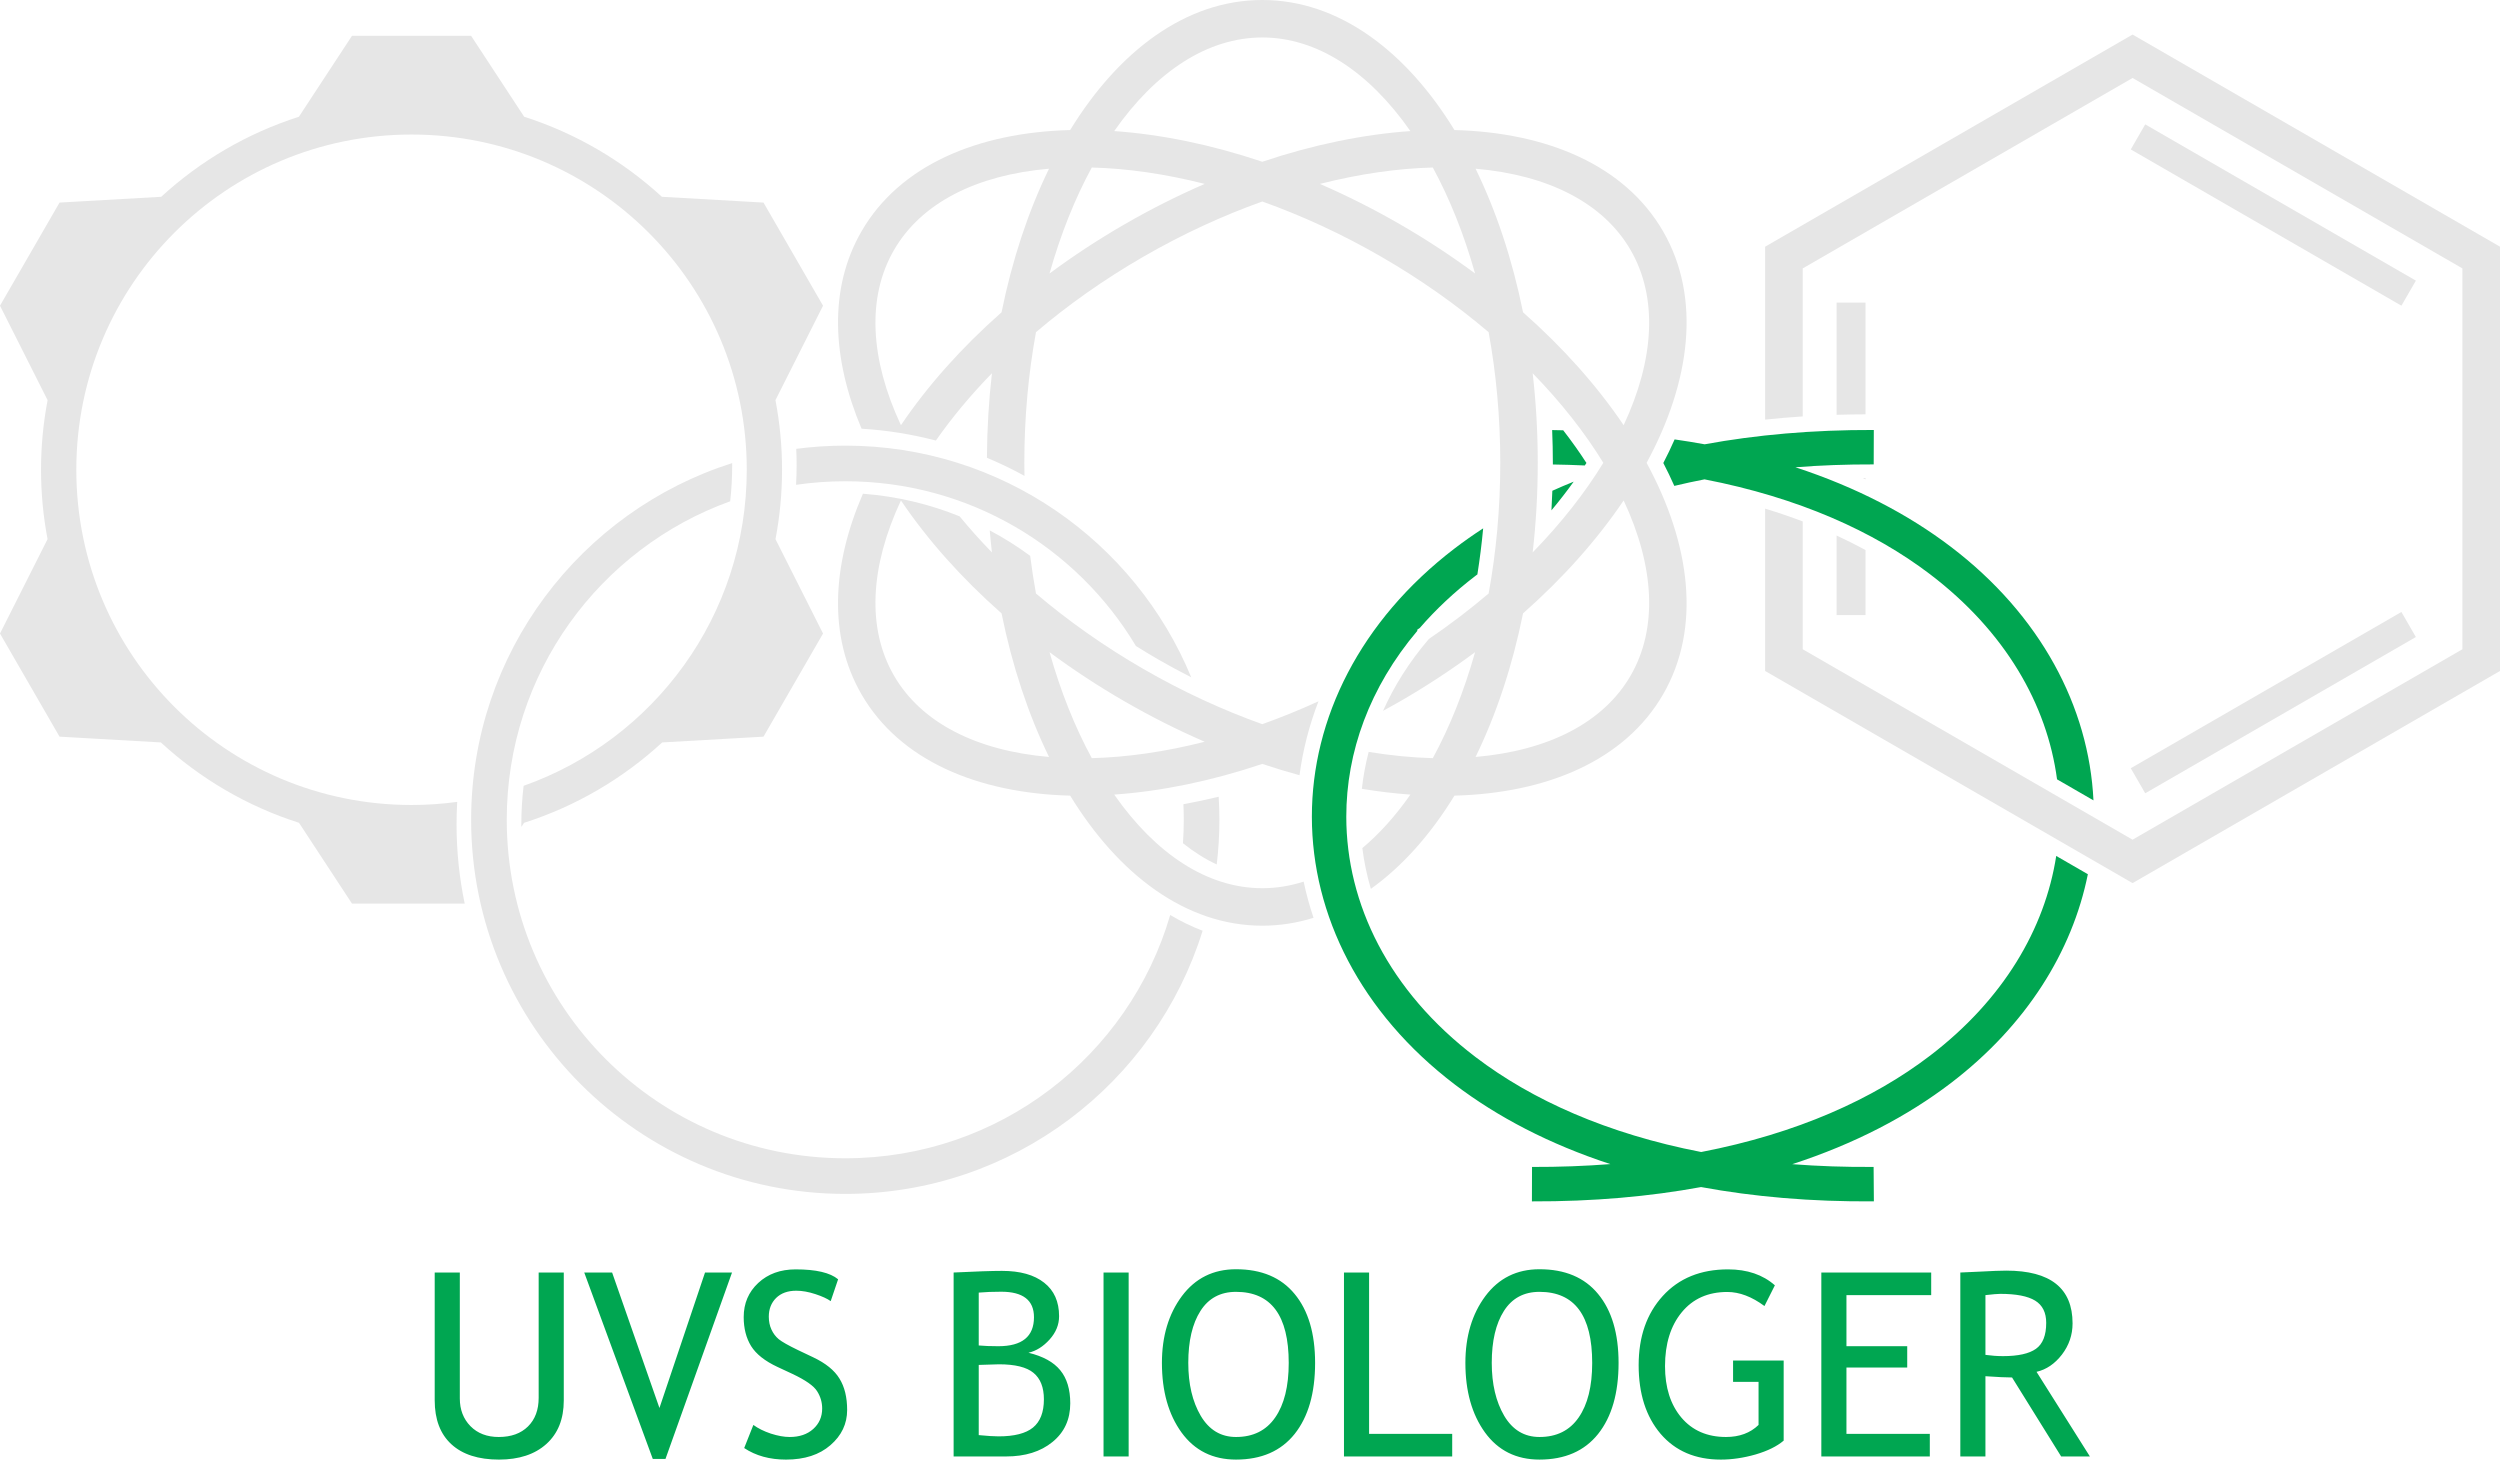
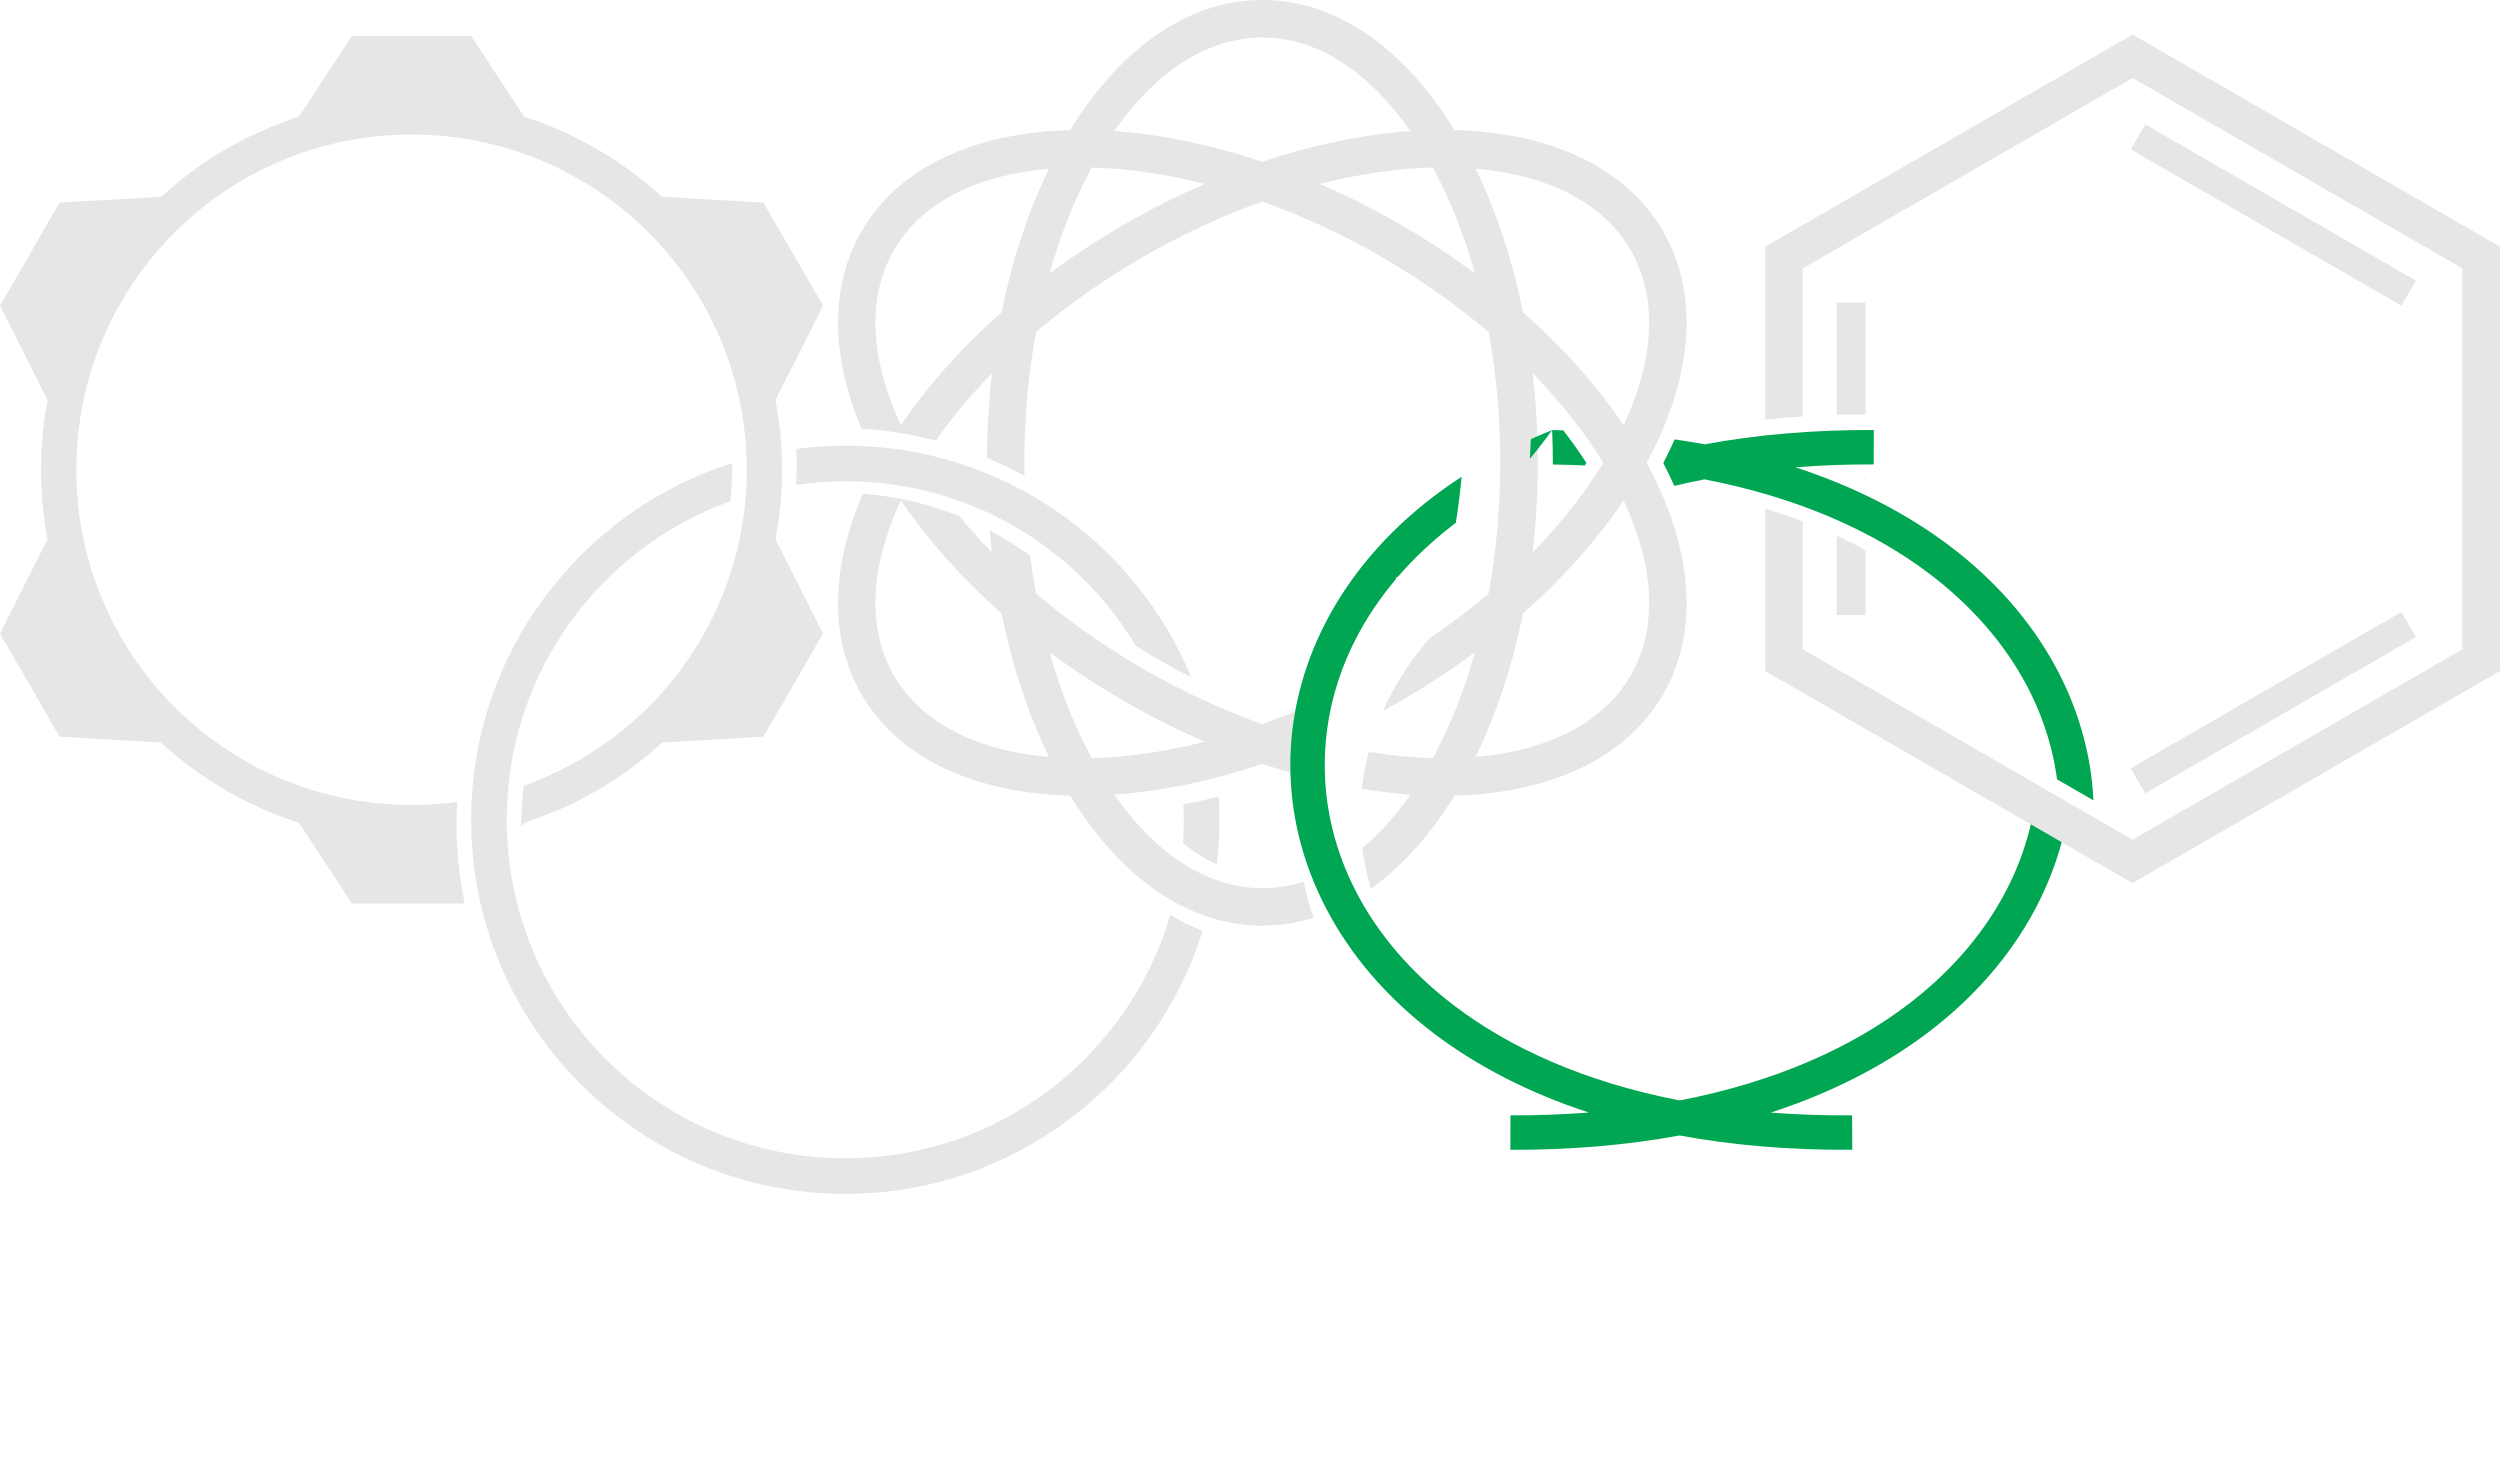
<svg xmlns="http://www.w3.org/2000/svg" xmlns:ns1="http://www.inkscape.org/namespaces/inkscape" xmlns:ns2="http://sodipodi.sourceforge.net/DTD/sodipodi-0.dtd" width="857.464mm" height="500.62mm" viewBox="0 0 857.464 500.62" version="1.1" id="svg3266" ns1:version="1.4.2 (f4327f4, 2025-05-13)" ns2:docname="biologer.svg">
  <ns2:namedview id="namedview3268" pagecolor="#505050" bordercolor="#ffffff" borderopacity="1" ns1:showpageshadow="0" ns1:pageopacity="0" ns1:pagecheckerboard="1" ns1:deskcolor="#505050" ns1:document-units="mm" showgrid="false" ns1:zoom="0.063307782" ns1:cx="1840.2161" ns1:cy="734.50686" ns1:window-width="1920" ns1:window-height="1094" ns1:window-x="-11" ns1:window-y="-11" ns1:window-maximized="1" ns1:current-layer="g3446" />
  <defs id="defs3263" />
  <g ns1:label="Layer 1" ns1:groupmode="layer" id="layer1" transform="translate(309.784,96.638)">
    <g id="g3446">
      <path id="path7704-0-8-2-2-2-8-3-8-7" style="color:#000000;display:inline;fill:#e6e6e6" d="m -19.87,56.208 c -5.699,0 -11.311,0.378 -16.815,1.1 0.085,1.862 0.132,3.734 0.132,5.617 0,2.256 -0.07,4.496 -0.191,6.722 5.509,-0.8 11.141,-1.221 16.874,-1.221 42.39,0 79.418,22.638 99.684,56.498 2.491,1.563 5.018,3.102 7.607,4.596 3.778,2.182 7.572,4.22 11.37,6.151 C 79.549,89.064 33.634,56.208 -19.87,56.208 Z m -38.794,5.991 c -51.872,16.468 -89.527,65.053 -89.527,122.332 0,70.798 57.524,128.322 128.322,128.322 57.548,0 106.325,-38.007 122.567,-90.257 -3.816,-1.462 -7.526,-3.268 -11.117,-5.398 -14.088,48.254 -58.602,83.438 -111.45,83.438 -64.195,0 -116.105,-51.911 -116.105,-116.106 0,-50.331 31.912,-93.106 76.634,-109.235 0.452,-4.06 0.686,-8.187 0.686,-12.37 0,-0.243 -0.01,-0.484 -0.01,-0.727 z m 166.867,114.431 c -4.064,0.982 -8.097,1.836 -12.095,2.56 0.08,1.771 0.127,3.55 0.127,5.341 0,2.707 -0.1,5.391 -0.282,8.052 3.771,3.014 7.643,5.444 11.583,7.277 0.6,-5.028 0.918,-10.141 0.918,-15.329 0,-2.654 -0.091,-5.287 -0.25,-7.901 z" />
      <path id="path7704-2-0-0-8-2-7-4-98-4-8" style="color:#000000;display:inline;fill:#e6e6e6;fill-opacity:1" d="m -189.053,-84.363 -18.213,27.773 c -17.752,5.671 -33.815,15.139 -47.23,27.451 l -34.868,1.983 -20.421,35.369 16.328,32.402 c -1.474,7.734 -2.255,15.711 -2.255,23.87 0,8.133 0.776,16.087 2.241,23.799 l -16.314,32.375 20.421,35.369 34.754,1.977 c 13.448,12.372 29.563,21.883 47.379,27.569 l 18.178,27.719 h 38.654 c -1.829,-8.785 -2.794,-17.883 -2.794,-27.203 0,-2.581 0.078,-5.144 0.224,-7.689 -5.122,0.696 -10.348,1.062 -15.663,1.062 -63.572,0 -114.977,-51.407 -114.977,-114.978 0,-63.571 51.406,-114.976 114.977,-114.976 63.571,0 114.976,51.405 114.976,114.976 0,50.084 -31.91,92.609 -76.535,108.403 -0.51,4.33 -0.786,8.732 -0.786,13.202 0,0.301 0.01,0.601 0.011,0.902 l 0.93,-1.417 c 17.817,-5.686 33.933,-15.198 47.381,-27.57 l 34.741,-1.976 20.421,-35.369 -16.305,-32.357 c 1.467,-7.717 2.244,-15.676 2.244,-23.816 0,-8.165 -0.782,-16.148 -2.258,-23.887 l 16.319,-32.385 -20.421,-35.369 -34.855,-1.983 c -13.416,-12.313 -29.48,-21.781 -47.232,-27.452 l -18.212,-27.773 z" />
      <path id="path293-6-6-7-8-1-8-1-2-0-8-0-1" style="color:#000000;display:inline;fill:#e6e6e6" d="m 123.165,-96.638 c -26.285,0 -49.368,17.625 -65.901,44.605 -31.631,0.829 -58.436,12.007 -71.579,34.77 -11.303,19.578 -10.123,43.623 0.032,67.661 8.752,0.531 17.274,1.921 25.494,4.067 5.435,-7.786 11.873,-15.54 19.224,-23.083 -1.08,9.393 -1.657,19.086 -1.719,28.99 4.418,1.843 8.716,3.915 12.879,6.205 -0.026,-1.485 -0.05,-2.97 -0.05,-4.466 0,-15.641 1.411,-30.704 3.996,-44.819 10.931,-9.296 23.27,-18.049 36.815,-25.869 13.545,-7.82 27.294,-14.129 40.81,-18.948 13.516,4.819 27.267,11.128 40.812,18.949 13.544,7.82 25.883,16.573 36.813,25.868 2.585,14.115 3.996,29.178 3.996,44.819 0,15.64 -1.411,30.702 -3.995,44.815 -6.367,5.414 -13.225,10.636 -20.507,15.605 -6.684,7.815 -11.902,16.099 -15.704,24.646 1.944,-1.06 3.887,-2.134 5.824,-3.252 9.103,-5.256 17.697,-10.911 25.737,-16.873 -3.791,13.453 -8.706,25.703 -14.494,36.347 -7.041,-0.18 -14.412,-0.904 -22.004,-2.14 -1.091,4.193 -1.868,8.42 -2.33,12.659 5.646,0.922 11.208,1.597 16.643,1.979 -5.098,7.3 -10.634,13.439 -16.482,18.353 0.586,4.689 1.562,9.357 2.921,13.977 10.869,-7.757 20.56,-18.734 28.672,-31.971 31.631,-0.829 58.439,-12.005 71.581,-34.769 13.143,-22.764 9.418,-51.568 -5.68,-79.376 15.098,-27.808 18.821,-56.612 5.678,-79.376 -13.143,-22.764 -39.949,-33.942 -71.581,-34.77 -16.533,-26.978 -39.616,-44.603 -65.9,-44.603 z m 0,12.854 c 18.658,0 36.436,11.551 50.791,32.105 -16.124,1.131 -33.297,4.647 -50.79,10.523 -17.494,-5.877 -34.667,-9.392 -50.792,-10.523 14.355,-20.554 32.133,-32.105 50.791,-32.105 z m -58.482,44.601 c 12.113,0.31 25.18,2.179 38.726,5.622 -9.183,3.982 -18.378,8.597 -27.482,13.853 -9.103,5.256 -17.698,10.911 -25.738,16.873 3.792,-13.453 8.706,-25.704 14.494,-36.349 z m 116.963,0 c 5.787,10.644 10.702,22.894 14.493,36.347 -8.039,-5.961 -16.632,-11.616 -25.734,-16.871 -9.104,-5.256 -18.299,-9.872 -27.483,-13.854 13.546,-3.443 26.612,-5.312 38.724,-5.622 z m -131.63,0.411 c -7.083,14.53 -12.625,31.16 -16.282,49.248 C 19.898,22.686 8.267,35.801 -0.775,49.199 -11.398,26.491 -12.512,5.319 -3.183,-10.839 6.146,-26.997 25.038,-36.618 50.016,-38.773 Z m 146.298,0 c 24.979,2.154 43.87,11.776 53.199,27.935 9.329,16.159 8.216,37.33 -2.408,60.039 -9.042,-13.399 -20.673,-26.514 -34.509,-38.726 -3.658,-18.088 -9.2,-34.718 -16.283,-49.248 z m 19.584,70.153 c 9.754,10.01 17.906,20.391 24.231,30.725 -6.325,10.334 -14.476,20.715 -24.231,30.725 1.143,-9.943 1.744,-20.213 1.744,-30.723 0,-10.512 -0.6,-20.782 -1.744,-30.726 z m -229.709,41.32 c -10.596,24.41 -11.985,48.901 -0.505,68.784 13.143,22.764 39.948,33.941 71.58,34.77 16.533,26.979 39.617,44.607 65.902,44.607 6.041,0 11.91,-0.942 17.573,-2.703 -1.375,-4.095 -2.509,-8.237 -3.392,-12.413 -4.64,1.485 -9.381,2.256 -14.181,2.256 -18.658,0 -36.436,-11.551 -50.791,-32.106 16.125,-1.131 33.297,-4.646 50.791,-10.523 4.277,1.437 8.534,2.728 12.762,3.882 1.14,-8.586 3.319,-17.081 6.507,-25.354 -6.444,2.944 -12.883,5.566 -19.27,7.843 C 109.649,146.924 95.9,140.615 82.356,132.795 68.81,124.975 56.471,116.221 45.539,106.924 44.766,102.703 44.112,98.387 43.556,94.006 39.168,90.768 34.528,87.85 29.677,85.277 c 0.218,2.539 0.47,5.059 0.758,7.558 C 26.467,88.763 22.78,84.629 19.358,80.463 8.995,76.268 -2.152,73.59 -13.811,72.701 Z m 13.036,2.312 c 9.042,13.399 20.673,26.515 34.509,38.727 3.657,18.088 9.199,34.718 16.282,49.248 -24.978,-2.155 -43.87,-11.776 -53.199,-27.935 -9.329,-16.159 -8.216,-37.33 2.408,-60.04 z m 247.881,0 c 10.624,22.709 11.738,43.881 2.409,60.04 -9.329,16.159 -28.222,25.779 -53.2,27.934 7.083,-14.53 12.626,-31.16 16.283,-49.249 13.836,-12.211 25.466,-25.326 34.508,-38.725 z M 50.19,127.05 c 8.04,5.963 16.635,11.619 25.738,16.874 9.103,5.255 18.297,9.87 27.48,13.851 -13.546,3.443 -26.612,5.311 -38.724,5.622 -5.787,-10.645 -10.702,-22.895 -14.494,-36.348 z" />
-       <path id="path17890-7-59-7-2-8-3-3-0" style="color:#000000;display:inline;fill:#00a651" d="m 332.904,50.84 c -21.032,-0.069 -40.369,1.667 -58.018,4.911 -3.364,-0.622 -6.811,-1.169 -10.299,-1.678 -1.19,2.708 -2.482,5.408 -3.876,8.092 1.352,2.605 2.611,5.224 3.771,7.852 3.381,-0.806 6.824,-1.564 10.362,-2.246 32.282,6.261 58.023,17.853 77.304,32.511 25.834,19.639 40.181,44.675 43.604,70.38 l 12.493,7.213 C 406.7,145.84 390.141,114.329 359.294,90.879 344.695,79.781 326.915,70.472 306.014,63.625 c 8.585,-0.668 17.532,-1.007 26.852,-0.977 z m -110.321,0.032 c 0.154,3.729 0.24,7.49 0.24,11.285 0,0.173 0,0.345 0,0.519 3.718,0.048 7.357,0.172 10.953,0.338 0.187,-0.286 0.378,-0.573 0.562,-0.859 -2.399,-3.735 -5.068,-7.476 -7.959,-11.208 -1.261,-0.029 -2.519,-0.06 -3.792,-0.076 z m 7.39,17.69 c -2.493,1.005 -4.935,2.046 -7.326,3.124 -0.079,2.25 -0.179,4.491 -0.309,6.717 2.729,-3.271 5.276,-6.555 7.635,-9.841 z m -31.049,16.015 c -3.403,2.212 -6.67,4.507 -9.784,6.888 -32.392,24.768 -48.994,58.362 -48.971,92.053 0.023,33.691 16.674,67.224 49.082,91.861 14.599,11.098 32.379,20.408 53.279,27.254 -8.585,0.668 -17.532,1.007 -26.852,0.977 l -0.037,11.809 c 21.032,0.069 40.368,-1.667 58.017,-4.911 17.985,3.327 37.745,5.064 59.27,4.904 l -0.088,-11.809 c -9.701,0.072 -19,-0.256 -27.906,-0.945 21.427,-6.969 39.603,-16.495 54.47,-27.863 25.806,-19.732 41.578,-45.067 46.918,-71.589 l -10.85,-6.264 c -3.877,24.984 -18.116,49.261 -43.242,68.473 -19.515,14.922 -45.656,26.733 -78.531,33.075 -32.282,-6.26 -58.022,-17.851 -77.303,-32.509 -29.873,-22.709 -44.4,-52.637 -44.42,-82.469 -0.015,-22.168 7.988,-44.422 24.353,-63.766 v -0.421 c 0.292,-0.198 0.58,-0.399 0.871,-0.597 5.467,-6.314 11.829,-12.311 19.112,-17.88 0.204,-0.156 0.42,-0.307 0.626,-0.463 0.818,-5.158 1.487,-10.43 1.984,-15.806 z" />
+       <path id="path17890-7-59-7-2-8-3-3-0" style="color:#000000;display:inline;fill:#00a651" d="m 332.904,50.84 c -21.032,-0.069 -40.369,1.667 -58.018,4.911 -3.364,-0.622 -6.811,-1.169 -10.299,-1.678 -1.19,2.708 -2.482,5.408 -3.876,8.092 1.352,2.605 2.611,5.224 3.771,7.852 3.381,-0.806 6.824,-1.564 10.362,-2.246 32.282,6.261 58.023,17.853 77.304,32.511 25.834,19.639 40.181,44.675 43.604,70.38 l 12.493,7.213 C 406.7,145.84 390.141,114.329 359.294,90.879 344.695,79.781 326.915,70.472 306.014,63.625 c 8.585,-0.668 17.532,-1.007 26.852,-0.977 z m -110.321,0.032 c 0.154,3.729 0.24,7.49 0.24,11.285 0,0.173 0,0.345 0,0.519 3.718,0.048 7.357,0.172 10.953,0.338 0.187,-0.286 0.378,-0.573 0.562,-0.859 -2.399,-3.735 -5.068,-7.476 -7.959,-11.208 -1.261,-0.029 -2.519,-0.06 -3.792,-0.076 z c -2.493,1.005 -4.935,2.046 -7.326,3.124 -0.079,2.25 -0.179,4.491 -0.309,6.717 2.729,-3.271 5.276,-6.555 7.635,-9.841 z m -31.049,16.015 c -3.403,2.212 -6.67,4.507 -9.784,6.888 -32.392,24.768 -48.994,58.362 -48.971,92.053 0.023,33.691 16.674,67.224 49.082,91.861 14.599,11.098 32.379,20.408 53.279,27.254 -8.585,0.668 -17.532,1.007 -26.852,0.977 l -0.037,11.809 c 21.032,0.069 40.368,-1.667 58.017,-4.911 17.985,3.327 37.745,5.064 59.27,4.904 l -0.088,-11.809 c -9.701,0.072 -19,-0.256 -27.906,-0.945 21.427,-6.969 39.603,-16.495 54.47,-27.863 25.806,-19.732 41.578,-45.067 46.918,-71.589 l -10.85,-6.264 c -3.877,24.984 -18.116,49.261 -43.242,68.473 -19.515,14.922 -45.656,26.733 -78.531,33.075 -32.282,-6.26 -58.022,-17.851 -77.303,-32.509 -29.873,-22.709 -44.4,-52.637 -44.42,-82.469 -0.015,-22.168 7.988,-44.422 24.353,-63.766 v -0.421 c 0.292,-0.198 0.58,-0.399 0.871,-0.597 5.467,-6.314 11.829,-12.311 19.112,-17.88 0.204,-0.156 0.42,-0.307 0.626,-0.463 0.818,-5.158 1.487,-10.43 1.984,-15.806 z" />
      <path id="path12187-5-0-7-5-6-1-5-3-6" style="color:#000000;display:inline;fill:#e6e6e6;stroke-width:0.092" d="M 421.655,-84.786 295.63,-12.026 v 59.311 c 4.219,-0.446 8.518,-0.812 12.897,-1.097 V -4.58 L 421.655,-69.894 534.783,-4.58 V 126.049 L 421.655,191.363 308.527,126.049 V 82.207 c -4.141,-1.566 -8.431,-3.036 -12.897,-4.384 v 55.672 l 126.025,72.76 3.225,-1.861 122.8,-70.899 V -12.026 Z m 4.343,30.808 -4.959,8.592 92.828,53.596 4.961,-8.592 z M 320.14,7.139 v 38.496 c 3.264,-0.1 6.573,-0.153 9.922,-0.162 V 7.139 Z m 9.922,60.174 c -0.309,0.01 -0.618,0.013 -0.933,0.015 0.315,0.145 0.62,0.297 0.933,0.443 z m -9.922,19.736 v 27.28 h 9.922 V 92.018 c -3.178,-1.729 -6.484,-3.388 -9.922,-4.969 z m 193.727,26.212 -92.828,53.593 4.959,8.592 92.83,-53.594 z" />
-       <path style="font-size:88.194px;font-family:'Trebuchet MS';-inkscape-font-specification:'Trebuchet MS';fill:#00a651;stroke-width:0.265" d="m -160.688,339.817 h 8.613 v 43.193 q 0,5.771 3.66,9.517 3.66,3.703 9.689,3.703 6.373,0 10.034,-3.617 3.66,-3.617 3.66,-9.819 v -42.978 h 8.613 v 43.882 q 0,9.56 -5.986,14.943 -5.943,5.34 -16.235,5.34 -10.594,0 -16.321,-5.254 -5.727,-5.254 -5.727,-15.072 z m 79.151,63.95 h -4.349 l -23.513,-63.95 h 9.56 l 16.235,46.466 15.632,-46.466 h 9.259 z m 27.001,-3.747 3.144,-7.924 q 2.412,1.766 5.986,2.971 3.617,1.163 6.46,1.163 5.038,0 8.096,-2.756 3.058,-2.756 3.058,-7.019 0,-3.187 -1.723,-5.9 -1.679,-2.756 -8.527,-5.986 l -5.082,-2.369 q -6.46,-3.014 -9.043,-7.149 -2.541,-4.134 -2.541,-9.948 0,-7.062 4.995,-11.713 4.995,-4.651 12.833,-4.651 10.464,0 14.556,3.402 l -2.541,7.493 q -1.723,-1.249 -5.254,-2.412 -3.531,-1.163 -6.546,-1.163 -4.392,0 -6.933,2.498 -2.498,2.498 -2.498,6.416 0,2.412 0.904,4.393 0.904,1.981 2.498,3.316 1.636,1.335 6.632,3.747 l 5.168,2.455 q 6.46,3.058 9.043,7.321 2.627,4.22 2.627,10.766 0,7.106 -5.727,12.058 -5.684,4.952 -15.245,4.952 -8.397,0 -14.34,-3.962 z m 89.831,2.885 H 17.294 v -63.088 q 11.498,-0.56 16.58,-0.56 9.345,0 14.469,4.048 5.125,4.005 5.125,11.498 0,4.392 -3.273,8.01 -3.273,3.617 -7.235,4.522 7.493,1.809 10.895,5.986 3.445,4.177 3.445,11.369 0,8.311 -6.115,13.264 -6.072,4.952 -15.89,4.952 z m -9.388,-56.198 v 18.13 q 2.713,0.258 6.718,0.258 12.23,0 12.23,-9.948 0,-8.742 -11.24,-8.742 -4.306,0 -7.708,0.301 z m 0,24.805 v 24.073 q 4.436,0.431 6.804,0.431 8.096,0 11.799,-3.014 3.747,-3.058 3.747,-9.689 0,-6.158 -3.574,-9.086 -3.531,-2.928 -11.843,-2.928 z m 42.805,31.393 v -63.088 h 8.613 v 63.088 z m 20.025,-32.082 q 0,-13.694 6.847,-22.91 6.89,-9.216 18.56,-9.216 13.134,0 20.111,8.484 7.019,8.484 7.019,23.642 0,15.546 -7.019,24.374 -7.019,8.785 -20.111,8.785 -11.929,0 -18.69,-9.302 -6.718,-9.302 -6.718,-23.857 z m 9.043,0 q 0,10.852 4.263,18.13 4.306,7.278 12.101,7.278 8.828,0 13.436,-6.675 4.651,-6.675 4.651,-18.733 0,-24.374 -18.087,-24.374 -8.01,0 -12.187,6.546 -4.177,6.546 -4.177,17.828 z m 53.399,32.082 v -63.088 h 8.613 v 55.337 h 28.508 v 7.751 z m 41.643,-32.082 q 0,-13.694 6.847,-22.91 6.89,-9.216 18.56,-9.216 13.134,0 20.111,8.484 7.019,8.484 7.019,23.642 0,15.546 -7.019,24.374 -7.019,8.785 -20.111,8.785 -11.929,0 -18.69,-9.302 -6.718,-9.302 -6.718,-23.857 z m 9.043,0 q 0,10.852 4.263,18.13 4.306,7.278 12.101,7.278 8.828,0 13.436,-6.675 4.651,-6.675 4.651,-18.733 0,-24.374 -18.087,-24.374 -8.01,0 -12.187,6.546 -4.177,6.546 -4.177,17.828 z m 97.109,-26.613 -3.574,7.106 q -6.503,-4.823 -12.747,-4.823 -9.905,0 -15.632,6.976 -5.727,6.976 -5.727,18.474 0,10.938 5.598,17.613 5.641,6.675 15.331,6.675 6.89,0 11.153,-4.134 v -14.771 h -8.742 v -7.321 h 17.355 v 27.475 q -3.445,2.928 -9.603,4.737 -6.158,1.766 -11.972,1.766 -13.048,0 -20.627,-8.828 -7.536,-8.871 -7.536,-23.556 0,-14.642 8.268,-23.728 8.311,-9.13 22.393,-9.13 9.862,0 16.063,5.469 z m 24.546,3.359 v 17.527 h 20.843 v 7.321 H 323.52 v 22.738 h 28.594 v 7.751 h -37.207 v -63.088 h 37.681 v 7.751 z m 73.639,55.337 -16.838,-27.087 q -2.885,0 -9.13,-0.431 v 27.518 h -8.613 v -63.088 q 0.474,0 6.675,-0.301 6.244,-0.344 9.086,-0.344 22.738,0 22.738,18.087 0,5.943 -3.66,10.723 -3.66,4.737 -8.699,5.9 l 18.302,29.025 z m -25.967,-55.337 v 20.498 q 3.101,0.431 6.029,0.431 7.751,0 11.283,-2.498 3.531,-2.498 3.531,-8.914 0,-5.297 -3.79,-7.622 -3.79,-2.325 -11.972,-2.325 -1.292,0 -5.082,0.431 z" id="text325-0-5-3-9-0" aria-label="UVS BIOLOGER " />
    </g>
  </g>
</svg>